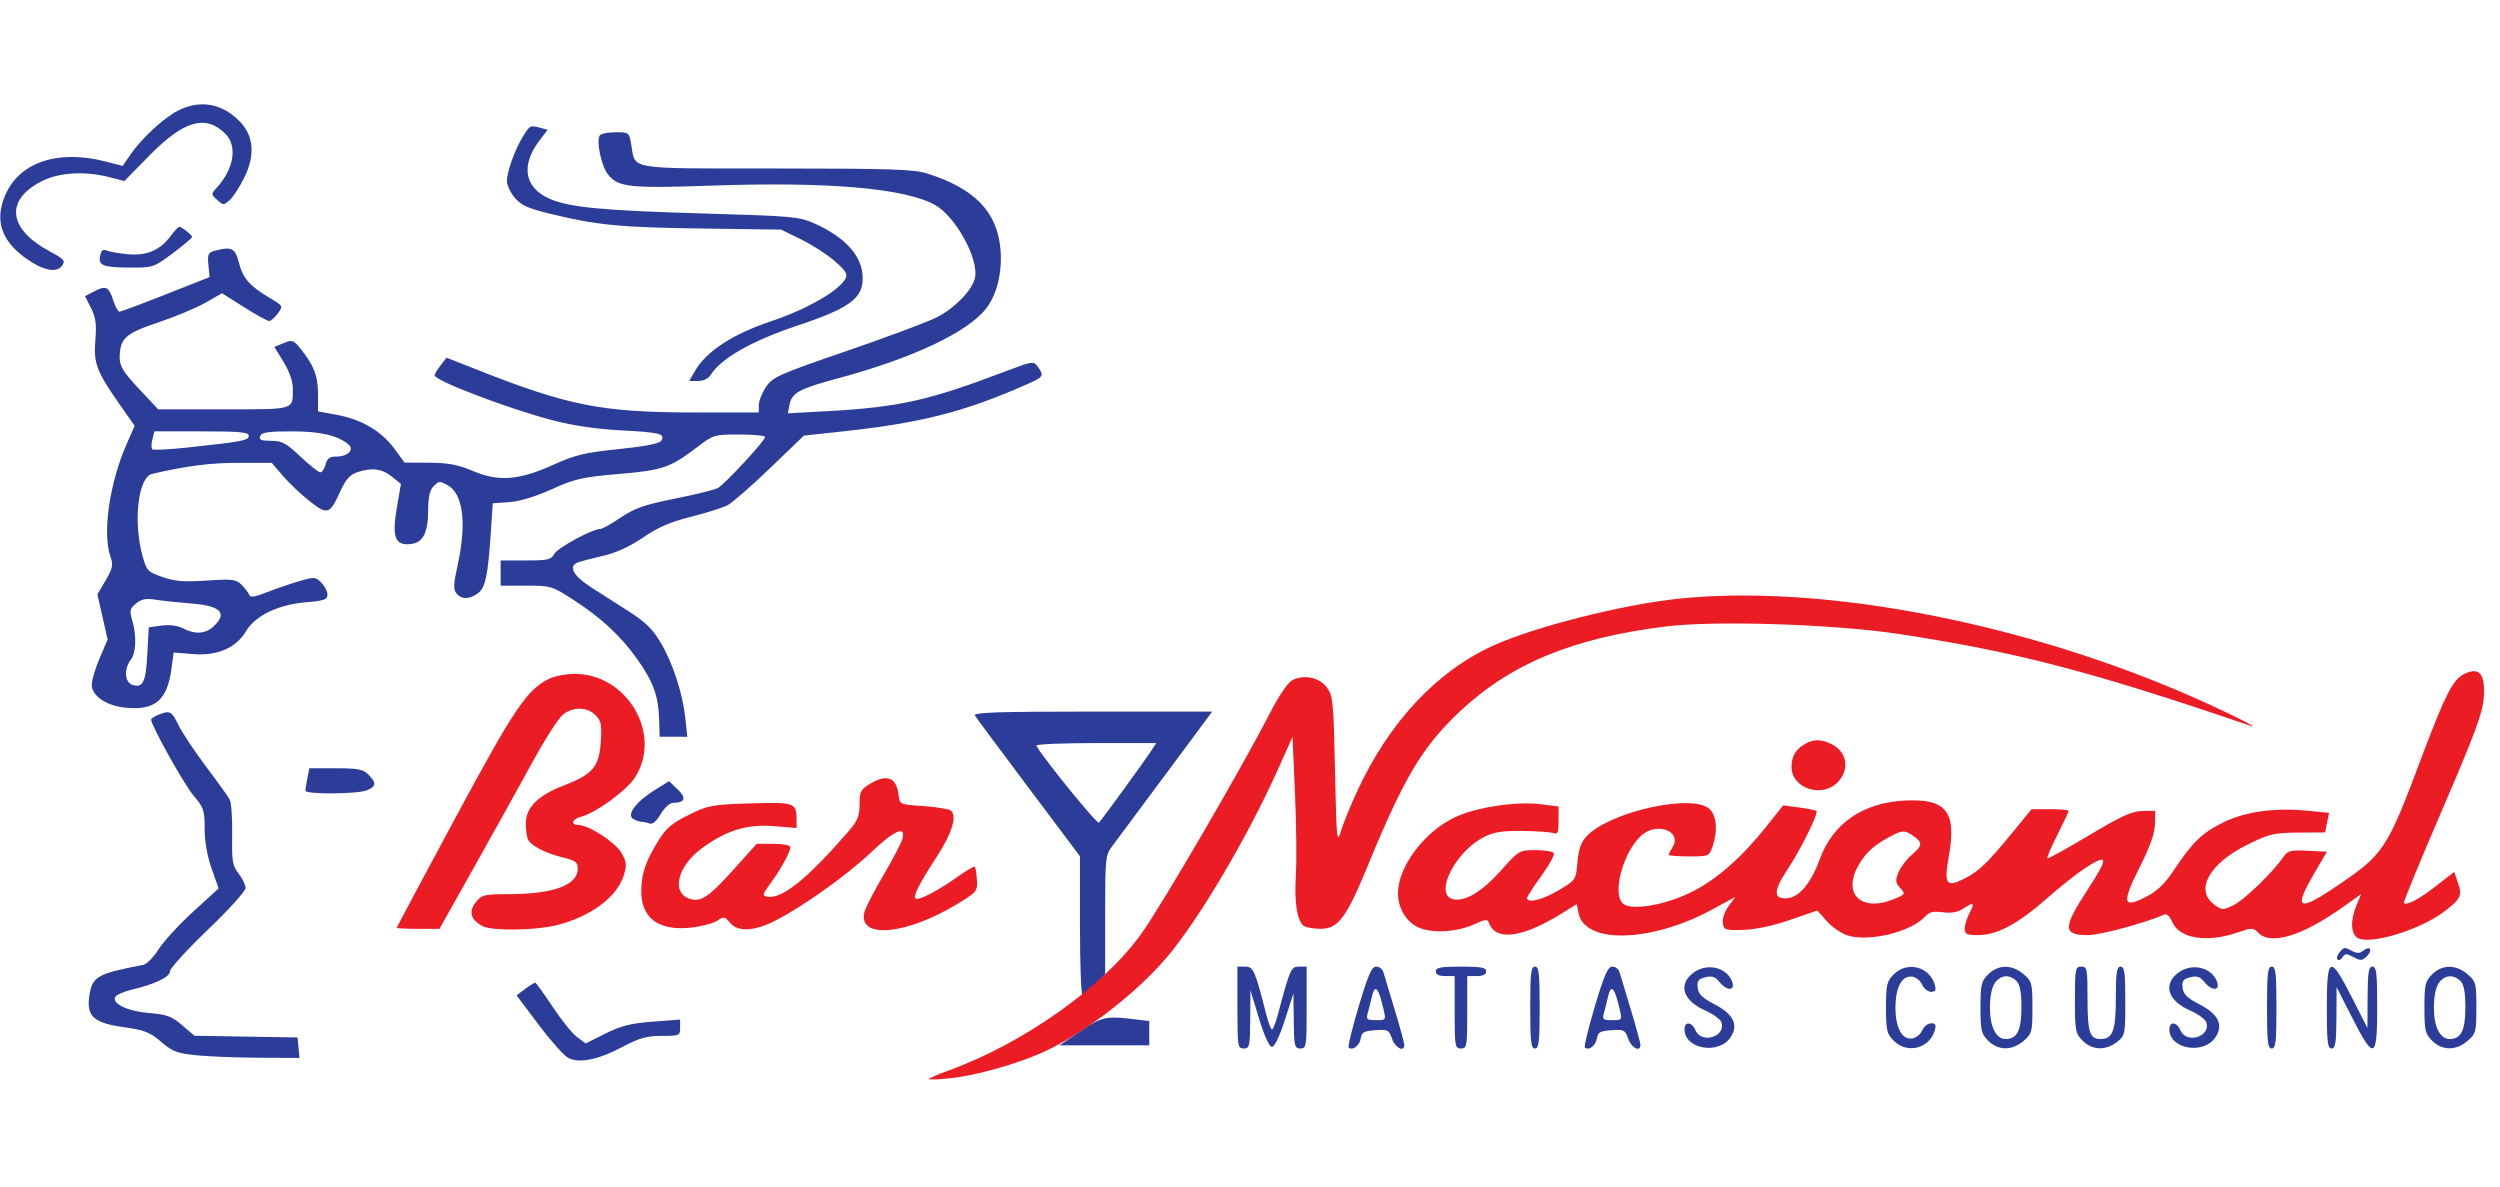
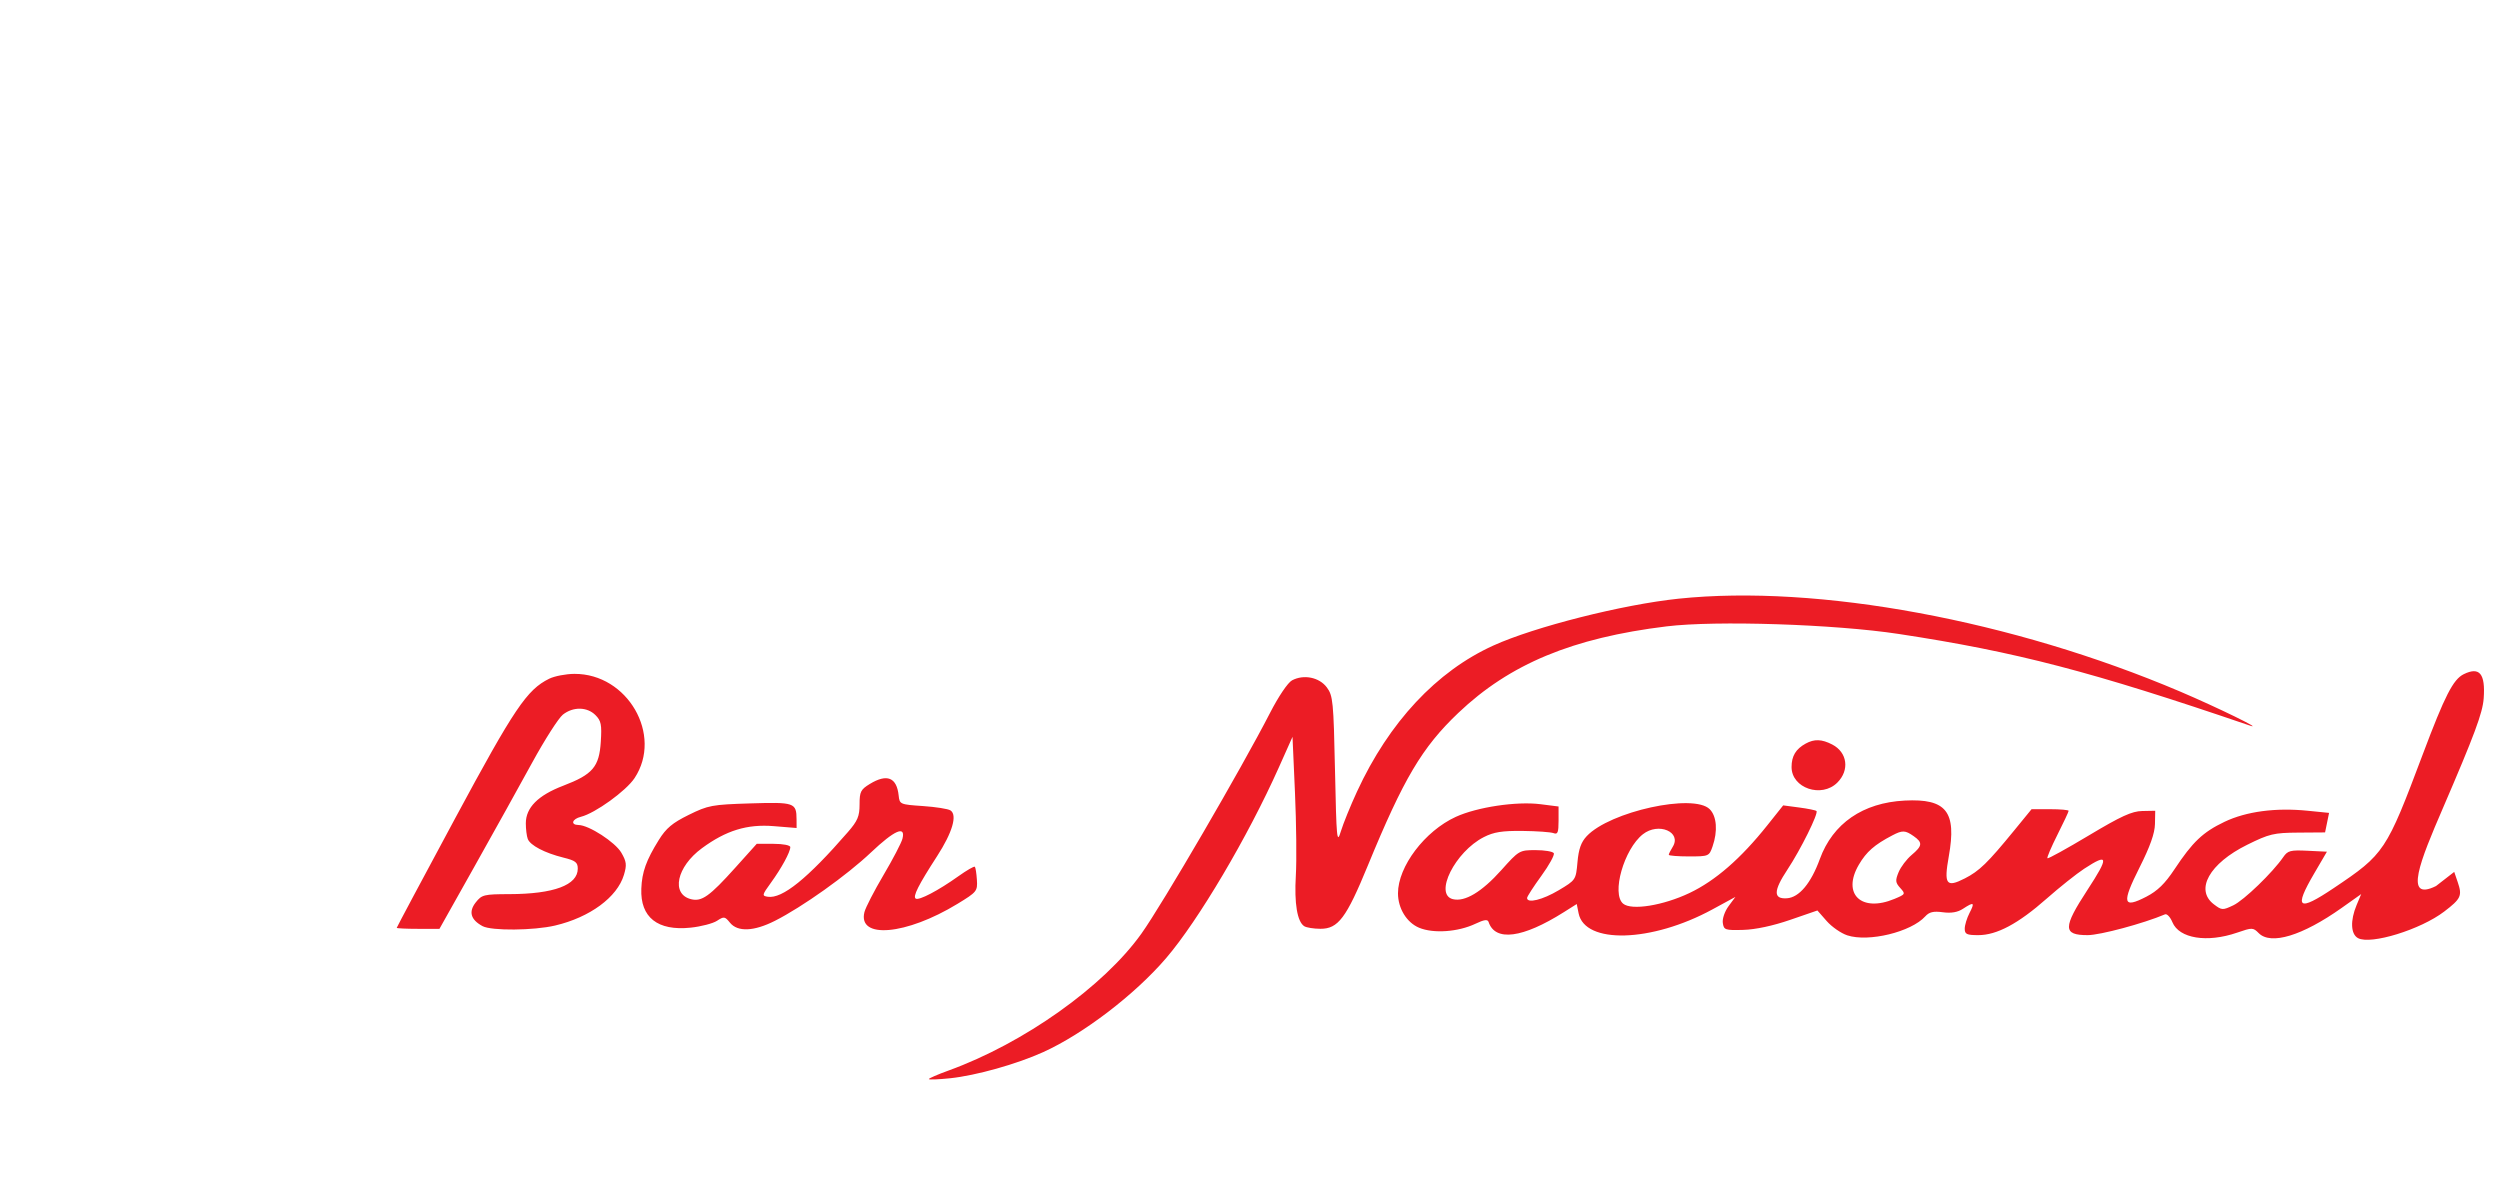
<svg xmlns="http://www.w3.org/2000/svg" width="794" height="377" viewBox="0 0 794 377" version="1.1">
-   <path d="M 56.500 35.151 C 51.900 37.524, 45.082 43.831, 41.445 49.080 L 38.942 52.692 33.753 51.346 C 18.335 47.347, 6.029 51.506, 1.548 62.232 C -1.688 69.975, 0.428 76.400, 8.025 81.903 C 13.493 85.864, 17.922 86.828, 19.670 84.436 C 20.855 82.816, 20.462 82.353, 15.743 79.809 C 2.470 72.654, 1.512 63.412, 13.427 57.474 C 18.993 54.701, 27.080 54.272, 35 56.330 L 39.500 57.500 47.500 49.352 C 58.398 38.252, 65.361 36.270, 71.586 42.495 C 75.467 46.377, 74.317 53.608, 68.868 59.581 C 67.001 61.627, 67.003 61.693, 68.984 63.486 C 70.931 65.248, 71.068 65.248, 73.004 63.496 C 74.106 62.499, 76.189 59.270, 77.632 56.320 C 81.030 49.374, 80.591 43.297, 76.364 38.801 C 70.761 32.840, 63.550 31.515, 56.500 35.151 M 166.087 43.360 C 163.497 47.550, 161 54.515, 161 57.549 C 161 58.813, 162.122 61.180, 163.493 62.810 C 165.503 65.198, 167.684 66.184, 174.743 67.895 C 189.757 71.534, 196.725 72.212, 222.807 72.577 L 248.114 72.931 254.616 76.132 C 258.191 77.892, 263.003 81.022, 265.309 83.088 C 268.826 86.240, 269.326 87.137, 268.417 88.671 C 266.099 92.586, 255.984 98.326, 244.829 102.057 C 232.662 106.127, 224.294 111.606, 220.693 117.862 L 218.887 121 221.703 121 C 223.443 121, 225 120.230, 225.778 118.985 C 228.995 113.833, 238.905 108.197, 253.021 103.493 C 269.689 97.938, 274.002 94.831, 273.996 88.382 C 273.990 81.430, 268.625 75.387, 258.445 70.862 C 253.896 68.841, 251.179 68.598, 224.500 67.835 C 191.453 66.890, 180.786 65.883, 174.537 63.119 C 166.501 59.565, 165.316 52.519, 171.409 44.530 L 173.937 41.217 171.718 40.622 C 168.373 39.725, 168.316 39.753, 166.087 43.360 M 190.456 43.071 C 189.324 44.902, 191.002 52.733, 193.096 55.395 C 196.298 59.465, 199.933 59.863, 225.672 58.960 C 263.028 57.649, 287.462 59.760, 297.003 65.122 C 303.632 68.847, 311.075 82.579, 309.617 88.391 C 308.633 92.309, 303.259 97.831, 297.590 100.747 C 294.791 102.187, 281.938 106.996, 269.029 111.433 C 247.224 118.927, 245.397 119.741, 243.279 122.898 C 242.026 124.767, 241 127.354, 241 128.648 L 241 131 220.750 130.994 C 191.047 130.985, 180.644 128.936, 151.159 117.282 L 141.818 113.590 139.931 116.045 C 138.893 117.395, 138.034 118.816, 138.022 119.203 C 137.970 120.868, 161.722 129.904, 175.673 133.527 C 181.966 135.161, 189.635 136.292, 197 136.670 C 209.539 137.314, 211.376 137.773, 210.044 139.929 C 209.455 140.882, 205.152 141.743, 196.544 142.629 C 185.779 143.736, 182.717 144.467, 175.848 147.569 C 164.797 152.558, 158.470 153.065, 150.277 149.617 C 145.419 147.572, 142.360 146.991, 136.280 146.961 L 128.500 146.922 125.250 142.503 C 121.150 136.928, 114.885 133.229, 107.086 131.779 L 101 130.647 101 125.058 C 101 119.354, 99.630 115.882, 95.258 110.507 C 93.196 107.971, 92.781 107.848, 90.075 108.969 L 87.134 110.187 90.067 114.954 C 91.868 117.882, 93 121.094, 93 123.279 C 93 130.305, 93.999 130, 71.008 130 L 50.229 130 44.115 123.463 C 39.234 118.246, 38.003 116.278, 38.015 113.713 C 38.043 107.480, 39.723 105.928, 50.260 102.402 C 55.628 100.605, 62.381 97.784, 65.266 96.134 L 70.512 93.132 77.506 97.555 C 81.353 99.987, 84.950 101.968, 85.500 101.957 C 86.050 101.946, 87.280 100.864, 88.233 99.553 C 89.951 97.189, 89.931 97.150, 85.733 94.670 C 79.334 90.890, 77.123 88.374, 75.887 83.467 C 74.704 78.768, 73.566 78.206, 68.158 79.654 C 66.124 80.199, 65.865 80.788, 66.185 84.145 L 66.554 88.010 52.634 93.505 C 44.979 96.527, 38.364 99, 37.935 99 C 37.506 99, 36.637 97.431, 36.005 95.514 C 34.516 91.004, 33.696 90.589, 30.024 92.488 L 26.989 94.057 28.898 97.799 C 30.415 100.773, 30.699 102.882, 30.282 108.073 C 29.687 115.483, 30.626 117.917, 38.307 128.878 L 42.777 135.256 40.287 140.878 C 34.806 153.252, 32.475 169.326, 35.077 176.791 C 36.006 179.457, 35.796 180.492, 33.542 184.338 L 30.930 188.796 32.556 195.948 L 34.183 203.099 31.503 209.405 C 30.029 212.873, 28.975 216.743, 29.161 218.005 C 29.661 221.390, 34.150 224.212, 39.914 224.766 C 49.296 225.667, 53.098 222.428, 54.460 212.371 L 55.154 207.243 61.380 207.742 C 69.050 208.358, 75.040 205.742, 78.192 200.399 C 81.053 195.550, 88.379 192.020, 97.098 191.289 C 102.945 190.798, 104 190.427, 104 188.855 C 104 187.835, 103.119 186.119, 102.042 185.042 C 100.172 183.172, 99.842 183.155, 94.793 184.654 C 91.884 185.518, 87.264 187.108, 84.526 188.187 C 80.907 189.613, 79.440 189.821, 79.150 188.949 C 78.930 188.290, 77.856 186.856, 76.764 185.764 C 74.972 183.972, 73.888 183.838, 65.639 184.385 C 58.350 184.868, 55.498 184.637, 51.550 183.245 C 46.875 181.597, 46.525 181.223, 45.244 176.500 C 42.242 165.437, 43.892 151.523, 48.328 150.497 C 59.414 147.932, 66.712 147, 75.719 147 L 86.308 147 89.833 151.119 C 91.772 153.384, 95.582 156.994, 98.299 159.142 C 104.020 163.664, 104.738 163.431, 108.117 155.955 C 109.724 152.400, 111.126 150.803, 113.308 150.042 C 117.962 148.420, 121.244 148.805, 124.419 151.345 L 127.338 153.681 126.053 161.190 C 124.450 170.564, 125.441 173.282, 130.294 172.808 C 134.361 172.412, 135.966 169.313, 135.985 161.821 C 135.995 158.008, 136.516 155.627, 137.571 154.571 C 139.430 152.713, 139.565 152.697, 142.055 154.030 C 147.081 156.719, 148.293 166.060, 145.352 179.441 C 144.013 185.535, 143.943 187.226, 144.975 188.470 C 146.581 190.405, 148.958 190.418, 151.689 188.506 C 154.127 186.798, 154.963 182.941, 155.878 169.177 L 156.500 159.834 161.747 159.475 C 165.036 159.249, 170.071 157.724, 175.247 155.385 C 182.599 152.061, 184.918 151.533, 196.500 150.543 C 210.570 149.339, 212.837 148.557, 221.592 141.882 C 226.546 138.106, 226.908 138, 234.842 138 C 239.329 138, 243 138.355, 243 138.789 C 243 139.958, 230.110 153.871, 227.962 155.020 C 226.946 155.564, 220.802 157.075, 214.308 158.378 C 204.609 160.323, 201.544 161.394, 197.150 164.373 C 194.207 166.368, 191.282 168, 190.650 168.001 C 188.103 168.003, 177.082 173.978, 176.042 175.921 C 175.058 177.759, 174.007 178, 166.965 178 L 159 178 159 182 L 159 186 167.075 186 C 174.943 186, 175.327 186.115, 182.076 190.481 C 191.052 196.287, 197.210 202.021, 202.487 209.486 C 207.495 216.569, 209.131 221.117, 209.344 228.541 L 209.500 233.984 213.892 233.992 L 218.285 234 217.682 228.234 C 216.848 220.252, 213.678 210.528, 209.782 204 C 207.324 199.880, 204.869 197.461, 200 194.360 C 196.425 192.082, 190.912 188.561, 187.750 186.535 C 181.976 182.835, 180.389 179.832, 183.563 178.614 C 184.422 178.284, 188.002 177.348, 191.516 176.532 C 195.735 175.554, 200.070 173.569, 204.270 170.694 C 208.963 167.481, 212.947 165.757, 219.447 164.127 C 224.295 162.911, 229.503 161.274, 231.022 160.489 C 232.540 159.704, 238.625 154.403, 244.544 148.709 L 255.306 138.356 266.903 137.102 C 292.764 134.305, 306.168 130.891, 326.362 121.958 C 331.426 119.718, 331.673 119.302, 329.608 116.478 C 328.256 114.629, 327.963 114.670, 319.452 117.903 C 294.792 127.271, 285.646 129.312, 262.601 130.592 L 250.224 131.280 250.717 128.700 C 251.482 124.699, 253.601 123.539, 266.500 120.059 C 290.042 113.708, 307.542 105.405, 313.292 97.858 C 316.678 93.412, 318.388 86.211, 317.743 79.103 C 316.666 67.222, 309.558 59.884, 294.500 55.110 C 290.262 53.766, 282.974 53.522, 246.671 53.512 C 198.556 53.499, 201.859 54.042, 200.484 45.908 C 199.835 42.064, 199.753 42, 195.471 42 C 193.077 42, 190.820 42.482, 190.456 43.071 M 54.170 74.983 C 50.834 79.496, 46.567 81.305, 40.586 80.741 C 37.789 80.477, 34.770 79.951, 33.878 79.573 C 32.681 79.065, 32.131 79.535, 31.781 81.365 C 31.199 84.410, 32.793 84.967, 42.151 84.986 C 48.507 84.999, 49.072 84.797, 54.901 80.415 C 58.255 77.894, 61 75.581, 61 75.275 C 61 74.643, 57.790 72.080, 56.938 72.032 C 56.629 72.014, 55.384 73.343, 54.170 74.983 M 48.399 139.547 C 48.047 140.947, 48.027 142.360, 48.353 142.687 C 48.680 143.013, 53.796 142.756, 59.723 142.115 C 77.277 140.218, 79 139.885, 79 138.386 C 79 137.266, 76.124 137, 64.019 137 L 49.038 137 48.399 139.547 M 82.638 138.500 C 82.185 139.680, 82.921 140, 86.091 140 C 89.554 140, 90.862 140.702, 95.406 145 C 98.314 147.750, 101.163 150, 101.738 150 C 102.313 150, 103.066 148.875, 103.411 147.500 C 103.897 145.563, 104.682 145, 106.897 145 C 110.451 145, 112.641 142.777, 110.686 141.154 C 107.200 138.261, 101.722 137, 92.639 137 C 85.184 137, 83.094 137.313, 82.638 138.500 M 43.199 191.665 C 41.231 193.283, 41.087 193.913, 41.984 196.993 C 43.432 201.971, 43.240 207.300, 41.532 209.559 C 39.291 212.521, 39.592 216.736, 42.101 217.532 C 45.409 218.582, 46.324 216.653, 46.797 207.638 L 47.239 199.231 51.305 198.686 C 53.870 198.342, 56.392 198.668, 58.136 199.570 C 61.984 201.560, 65.242 201.355, 67.811 198.961 C 72.418 194.670, 70.126 192.377, 60.500 191.649 C 56.650 191.358, 51.684 190.830, 49.465 190.475 C 46.354 189.979, 44.919 190.251, 43.199 191.665 M 50.250 227.031 C 49.013 227.529, 48 228.214, 48 228.553 C 48 230.408, 58.521 249.249, 61.501 252.730 C 64.706 256.474, 64.999 257.351, 64.990 263.159 C 64.983 267.170, 65.796 271.825, 67.203 275.829 L 69.425 282.157 61.302 289.583 C 56.834 293.667, 51.901 299.046, 50.339 301.536 C 48.778 304.026, 46.600 306.236, 45.500 306.446 C 30.632 309.292, 29.192 310.151, 28.315 316.688 C 27.493 322.818, 29.889 324.905, 39.262 326.220 C 45.879 327.148, 47.601 327.822, 51.173 330.880 C 54.803 333.987, 56.274 334.547, 62.425 335.165 C 66.316 335.556, 75.266 335.904, 82.313 335.938 L 95.127 336 94.813 332.750 L 94.500 329.500 78.129 329.225 L 61.759 328.949 57.857 325.610 C 54.544 322.774, 52.978 322.192, 47.478 321.750 C 40.730 321.209, 35.715 318.905, 36.550 316.730 C 36.817 316.034, 39.189 314.953, 41.821 314.328 C 49.297 312.552, 54 310.281, 54 308.447 C 54 307.537, 59.400 301.619, 66 295.296 C 72.600 288.973, 78 283.005, 78 282.035 C 78 281.064, 77.006 279.006, 75.792 277.462 C 73.835 274.975, 73.601 273.572, 73.736 265.157 C 73.819 259.933, 73.473 254.884, 72.966 253.937 C 72.459 252.990, 69.068 248.269, 65.431 243.446 C 61.793 238.623, 57.868 232.724, 56.709 230.338 C 54.513 225.818, 53.965 225.538, 50.250 227.031 M 309.634 227.250 C 310.048 227.938, 317.725 238.277, 326.693 250.227 L 343 271.954 343 293.977 C 343 306.090, 343.362 316, 343.804 316 C 344.246 316, 346.046 314.516, 347.804 312.702 L 351 309.405 351 290.547 C 351 272.310, 351.077 271.587, 353.345 268.594 C 354.635 266.892, 362.284 256.613, 370.342 245.750 L 384.993 226 346.937 226 C 316.758 226, 309.038 226.259, 309.634 227.250 M 329.167 236.799 C 330.322 239.569, 348.460 261.925, 349.034 261.286 C 350.197 259.989, 363.497 241.713, 365.433 238.750 L 367.230 236 348.032 236 C 337.473 236, 328.983 236.360, 329.167 236.799 M 97.625 247.125 C 97.281 248.844, 97 250.644, 97 251.125 C 97 252.320, 113.248 252.237, 116.435 251.025 C 119.522 249.851, 119.656 248.656, 117 246 C 115.318 244.318, 113.667 244, 106.625 244 L 98.250 244 97.625 247.125 M 207.782 251.027 C 201.983 254.637, 198.953 258.724, 201.079 260.070 C 201.861 260.565, 203.026 260.976, 203.668 260.985 C 204.311 260.993, 205.489 261.250, 206.286 261.556 C 207.218 261.914, 208.485 260.843, 209.834 258.556 C 210.988 256.600, 212.735 254.993, 213.716 254.985 C 217.576 254.952, 218.107 253.477, 215.248 250.738 L 212.491 248.096 207.782 251.027 M 742.980 302.524 C 742.284 303.362, 742.029 304.362, 742.412 304.745 C 742.795 305.128, 743.505 304.801, 743.989 304.017 C 744.744 302.795, 745.240 302.790, 747.464 303.981 C 749.740 305.199, 750.263 305.165, 751.720 303.709 C 753.691 301.737, 752.699 300.175, 750.588 301.927 C 749.521 302.812, 748.590 302.851, 747.130 302.069 C 744.572 300.700, 744.486 300.710, 742.980 302.524 M 393 320 C 393 332.333, 393.103 333, 395 333 C 396.851 333, 397.005 332.311, 397.067 323.750 L 397.135 314.500 399.873 323.500 C 401.566 329.067, 403.128 332.500, 403.968 332.500 C 404.790 332.500, 406.402 329.149, 408.058 324 L 410.791 315.500 410.895 324.250 C 410.992 332.298, 411.160 333, 413 333 C 414.897 333, 415 332.333, 415 320 L 415 307 412.571 307 C 410.028 307, 409.696 307.754, 405.847 322.250 C 405.153 324.863, 404.314 327, 403.982 327 C 403.650 327, 402.779 324.637, 402.047 321.750 C 398.625 308.258, 398.063 307, 395.461 307 L 393 307 393 320 M 431.541 319.559 C 429.475 326.467, 428.039 332.372, 428.349 332.683 C 429.493 333.827, 431.855 332.053, 432.172 329.811 C 432.448 327.867, 433.180 327.451, 436.781 327.191 C 440.769 326.903, 441.136 327.092, 442.129 329.941 C 443.144 332.853, 446 334.269, 446 331.861 C 446 331.234, 444.620 326.172, 442.934 320.611 C 441.247 315.050, 439.642 309.712, 439.366 308.750 C 439.091 307.788, 438.062 307, 437.081 307 C 435.664 307, 434.527 309.578, 431.541 319.559 M 456 308.500 C 456 309.500, 457 310, 459 310 L 462 310 462 321.500 C 462 332.333, 462.116 333, 464 333 C 465.884 333, 466 332.333, 466 321.500 L 466 310 469 310 C 471 310, 472 309.500, 472 308.500 C 472 307.292, 470.444 307, 464 307 C 457.556 307, 456 307.292, 456 308.500 M 486 320 C 486 330.889, 486.244 333, 487.500 333 C 488.756 333, 489 330.889, 489 320 C 489 309.111, 488.756 307, 487.500 307 C 486.244 307, 486 309.111, 486 320 M 506.541 319.559 C 504.475 326.467, 503.039 332.372, 503.349 332.683 C 504.493 333.827, 506.855 332.053, 507.172 329.811 C 507.448 327.867, 508.180 327.451, 511.781 327.191 C 515.769 326.903, 516.136 327.092, 517.129 329.941 C 518.144 332.853, 521 334.269, 521 331.861 C 521 331.234, 519.620 326.172, 517.934 320.611 C 516.247 315.050, 514.642 309.712, 514.366 308.750 C 514.091 307.788, 513.062 307, 512.081 307 C 510.664 307, 509.527 309.578, 506.541 319.559 M 537.635 309.073 C 532.910 312.789, 534.568 317.830, 541.525 320.908 C 543.999 322.003, 546.315 323.657, 546.671 324.585 C 548.416 329.132, 540.476 331.726, 538.513 327.250 C 537.305 324.496, 535 324.285, 535 326.929 C 535 333.224, 545.939 335.074, 549.653 329.407 C 552.226 325.480, 550.528 322.037, 544.491 318.940 C 540.647 316.969, 539.428 315.770, 539.187 313.725 C 538.930 311.550, 539.368 310.946, 541.606 310.384 C 543.718 309.854, 544.732 310.186, 546.079 311.849 C 548.491 314.828, 551.214 314.761, 550.113 311.750 C 548.411 307.092, 541.923 305.700, 537.635 309.073 M 601.455 309.455 C 599.253 311.656, 599 312.743, 599 320 C 599 327.257, 599.253 328.344, 601.455 330.545 C 605.732 334.823, 612.798 333.035, 614.480 327.250 C 614.990 325.498, 614.730 325, 613.305 325 C 612.298 325, 611.030 326.012, 610.487 327.250 C 609.944 328.488, 608.531 329.638, 607.347 329.807 C 604.062 330.275, 602 326.493, 602 320 C 602 313.507, 604.062 309.725, 607.347 310.193 C 608.531 310.362, 609.944 311.512, 610.487 312.750 C 611.030 313.988, 612.298 315, 613.305 315 C 614.730 315, 614.990 314.502, 614.480 312.750 C 612.798 306.965, 605.732 305.177, 601.455 309.455 M 631.455 309.455 C 629.253 311.656, 629 312.743, 629 320 C 629 327.257, 629.253 328.344, 631.455 330.545 C 634.633 333.724, 639.028 333.740, 642.694 330.587 C 645.343 328.308, 645.500 327.715, 645.500 320 C 645.500 312.285, 645.343 311.692, 642.694 309.413 C 639.028 306.260, 634.633 306.276, 631.455 309.455 M 659 317.545 C 659 327.409, 659.159 328.250, 661.455 330.545 C 664.491 333.582, 668.799 333.733, 672.365 330.927 C 674.924 328.914, 675 328.541, 675 317.927 C 675 308.881, 674.742 307, 673.500 307 C 672.267 307, 672 308.770, 672 316.929 C 672 327.334, 671.007 330, 667.129 330 C 663.692 330, 663 327.872, 663 317.300 C 663 307.667, 662.871 307, 661 307 C 659.126 307, 659 307.667, 659 317.545 M 691.635 309.073 C 686.910 312.789, 688.568 317.830, 695.525 320.908 C 697.999 322.003, 700.315 323.657, 700.671 324.585 C 702.416 329.132, 694.476 331.726, 692.513 327.250 C 691.305 324.496, 689 324.285, 689 326.929 C 689 333.224, 699.939 335.074, 703.653 329.407 C 706.226 325.480, 704.528 322.037, 698.491 318.940 C 694.647 316.969, 693.428 315.770, 693.187 313.725 C 692.930 311.550, 693.368 310.946, 695.606 310.384 C 697.718 309.854, 698.732 310.186, 700.079 311.849 C 702.491 314.828, 705.214 314.761, 704.113 311.750 C 702.411 307.092, 695.923 305.700, 691.635 309.073 M 720 320 C 720 330.889, 720.244 333, 721.500 333 C 722.756 333, 723 330.889, 723 320 C 723 309.111, 722.756 307, 721.500 307 C 720.244 307, 720 309.111, 720 320 M 739 320 C 739 330.889, 739.244 333, 740.500 333 C 741.727 333, 742.009 331.227, 742.051 323.250 L 742.102 313.500 747.061 323.250 C 753.981 336.857, 755 336.440, 755 320 C 755 309.111, 754.756 307, 753.500 307 C 752.273 307, 751.991 308.773, 751.949 316.750 L 751.898 326.500 746.939 316.750 C 740.019 303.143, 739 303.560, 739 320 M 772.455 309.455 C 770.253 311.656, 770 312.743, 770 320 C 770 327.257, 770.253 328.344, 772.455 330.545 C 775.633 333.724, 780.028 333.740, 783.694 330.587 C 786.343 328.308, 786.500 327.715, 786.500 320 C 786.500 312.285, 786.343 311.692, 783.694 309.413 C 780.028 306.260, 775.633 306.276, 772.455 309.455 M 633.557 312.223 C 632.601 313.587, 632 316.591, 632 320 C 632 326.109, 633.940 330, 636.985 330 C 640.634 330, 642 327.275, 642 320 C 642 315.100, 641.552 312.694, 640.429 311.571 C 638.210 309.353, 635.379 309.621, 633.557 312.223 M 774.557 312.223 C 773.601 313.587, 773 316.591, 773 320 C 773 326.109, 774.940 330, 777.985 330 C 781.634 330, 783 327.275, 783 320 C 783 315.100, 782.552 312.694, 781.429 311.571 C 779.210 309.353, 776.379 309.621, 774.557 312.223 M 166.778 314.094 L 164.057 316.125 171.020 325.389 C 174.849 330.484, 179.085 335.243, 180.432 335.964 C 183.916 337.828, 189.963 336.609, 197.762 332.470 C 203.075 329.651, 205.398 329, 210.151 329 C 215.777 329, 216 328.901, 216 326.410 L 216 323.820 207.250 324.487 C 200.312 325.016, 197.207 325.801, 192.258 328.278 L 186.015 331.402 183.258 329.356 C 181.741 328.230, 178.250 323.899, 175.500 319.731 C 172.750 315.564, 170.275 312.133, 170 312.108 C 169.725 312.084, 168.275 312.977, 166.778 314.094 M 435.649 316.750 C 435.319 318.262, 434.760 320.512, 434.407 321.750 C 433.841 323.739, 434.128 324, 436.883 324 C 440.453 324, 440.351 324.281, 438.881 318.443 C 437.601 313.357, 436.515 312.788, 435.649 316.750 M 510.649 316.750 C 510.319 318.262, 509.760 320.512, 509.407 321.750 C 508.841 323.739, 509.128 324, 511.883 324 C 515.453 324, 515.351 324.281, 513.881 318.443 C 512.601 313.357, 511.515 312.788, 510.649 316.750 M 343 327.593 L 336.500 331.991 350.750 331.996 L 365 332 365 328.139 L 365 324.279 359.750 323.648 C 351.274 322.630, 349.833 322.969, 343 327.593" stroke="none" fill="#2b3d99" fill-rule="evenodd" />
-   <path d="M 533.107 190.143 C 515.351 191.999, 487.444 199.058, 474.297 205.019 C 456.256 213.200, 441.180 229.345, 430.994 251.392 C 428.906 255.911, 426.591 261.609, 425.849 264.054 C 424.605 268.153, 424.461 266.650, 424 244.820 C 423.534 222.760, 423.356 220.948, 421.401 218.320 C 419.005 215.100, 414.054 214.098, 410.346 216.082 C 409.019 216.792, 406.053 221.182, 403.368 226.409 C 394.307 244.048, 369.174 287.185, 362.530 296.500 C 350.522 313.338, 325.173 331.334, 301.250 340.003 C 297.813 341.249, 295 342.469, 295 342.714 C 295 342.959, 298.038 342.842, 301.750 342.455 C 309.990 341.595, 322.911 337.967, 331.332 334.149 C 344.113 328.354, 360.447 315.866, 370.339 304.327 C 380.592 292.368, 396.321 265.765, 406.149 243.759 L 410.500 234.018 411.285 251.759 C 411.717 261.517, 411.840 273.363, 411.558 278.085 C 411.031 286.911, 412.002 292.749, 414.232 294.164 C 414.929 294.607, 417.232 294.976, 419.349 294.985 C 424.997 295.007, 427.563 291.590, 434.423 274.905 C 445.784 247.273, 451.647 237.377, 463.136 226.443 C 479.495 210.872, 499.433 202.585, 529.315 198.935 C 544.988 197.021, 582.715 198.252, 603 201.339 C 640.411 207.033, 664.219 213.244, 714.500 230.425 C 719.488 232.130, 704.030 224.581, 692.408 219.637 C 639.183 196.994, 577.253 185.528, 533.107 190.143 M 782.500 214.112 C 779.129 215.759, 776.493 220.910, 769.475 239.568 C 757.871 270.416, 757.325 271.236, 741.166 282.079 C 729.833 289.684, 728.432 288.610, 735.014 277.361 L 739.028 270.500 732.894 270.199 C 727.439 269.932, 726.584 270.153, 725.176 272.199 C 721.784 277.128, 712.668 285.930, 709.299 287.528 C 705.910 289.137, 705.644 289.123, 703.129 287.215 C 697.030 282.587, 701.707 274.230, 713.715 268.297 C 720.738 264.828, 722.137 264.495, 729.922 264.437 L 738.444 264.375 739.078 261.274 L 739.712 258.174 732.961 257.496 C 722.731 256.469, 713.416 257.708, 706.490 261.017 C 699.623 264.299, 696.400 267.359, 690.603 276.107 C 687.591 280.652, 685.220 282.960, 681.688 284.787 C 674.195 288.664, 673.784 286.915, 679.515 275.522 C 682.863 268.866, 684.357 264.658, 684.416 261.723 L 684.500 257.500 680.374 257.577 C 677.088 257.639, 673.642 259.214, 663.447 265.317 C 656.407 269.532, 650.472 272.805, 650.259 272.592 C 650.046 272.379, 651.476 269.020, 653.436 265.127 C 655.396 261.235, 657 257.814, 657 257.525 C 657 257.236, 654.351 257, 651.113 257 L 645.225 257 639.708 263.750 C 631.251 274.097, 628.640 276.633, 624.021 278.989 C 618.122 281.999, 617.337 280.916, 618.935 271.978 C 621.477 257.753, 618.182 253.586, 604.929 254.262 C 591.659 254.939, 582.105 261.520, 577.984 272.824 C 575.168 280.547, 571.419 285.023, 567.539 285.294 C 563.166 285.598, 563.205 282.950, 567.675 276.204 C 571.875 269.863, 577.617 258.283, 576.910 257.577 C 576.665 257.331, 574.186 256.828, 571.402 256.459 L 566.341 255.788 561.279 262.144 C 552.884 272.684, 544.791 279.723, 536.587 283.619 C 528.206 287.599, 518.171 289.217, 515.518 287.015 C 511.734 283.875, 515.764 269.691, 521.784 264.955 C 526.739 261.057, 534.206 264.237, 531.243 268.983 C 530.559 270.077, 530 271.204, 530 271.486 C 530 271.769, 532.881 272, 536.402 272 C 542.684 272, 542.825 271.941, 543.902 268.851 C 545.606 263.962, 545.247 259.247, 543 257 C 537.899 251.899, 511.303 257.726, 503.947 265.557 C 502.155 267.463, 501.378 269.648, 501.006 273.819 C 500.503 279.458, 500.470 279.508, 495.044 282.745 C 489.925 285.799, 485 287.003, 485 285.200 C 485 284.760, 487.042 281.594, 489.537 278.165 C 492.033 274.735, 493.806 271.495, 493.478 270.965 C 493.150 270.434, 490.546 270, 487.691 270.001 C 482.577 270.001, 482.415 270.096, 476.819 276.354 C 470.610 283.297, 465.218 286.522, 461.415 285.568 C 455.370 284.051, 462.134 270.523, 471.268 265.863 C 474.418 264.256, 477.066 263.834, 483.551 263.904 C 488.098 263.953, 492.534 264.268, 493.409 264.604 C 494.719 265.106, 495 264.414, 495 260.679 L 495 256.144 489.250 255.415 C 481.666 254.454, 469.158 256.323, 462.366 259.433 C 452.519 263.941, 444 275.202, 444 283.710 C 444 288.493, 446.766 293.004, 450.707 294.651 C 455.262 296.554, 463.095 295.998, 468.615 293.378 C 471.388 292.063, 472.472 291.916, 472.772 292.817 C 474.872 299.115, 483.565 297.981, 496.688 289.697 L 500.774 287.118 501.362 290.058 C 503.339 299.945, 524.526 299.339, 543.833 288.844 L 551.165 284.858 548.995 287.793 C 547.780 289.437, 546.974 291.777, 547.163 293.114 C 547.480 295.355, 547.873 295.490, 553.650 295.333 C 557.504 295.229, 563.050 294.047, 568.504 292.167 L 577.208 289.167 580.154 292.522 C 581.774 294.368, 584.713 296.410, 586.684 297.061 C 593.445 299.292, 606.971 296.005, 611.465 291.039 C 612.730 289.641, 614.050 289.331, 617.040 289.732 C 619.713 290.091, 621.748 289.740, 623.444 288.629 C 626.922 286.350, 627.273 286.572, 625.526 289.950 C 624.687 291.573, 624 293.823, 624 294.950 C 624 296.699, 624.632 297, 628.304 297 C 634.195 297, 640.958 293.390, 650 285.421 C 654.125 281.785, 659.501 277.503, 661.946 275.905 C 669.688 270.846, 669.876 272.065, 662.979 282.630 C 655.132 294.651, 655.143 297, 663.047 297 C 666.992 297, 680.754 293.300, 687.613 290.396 C 688.225 290.137, 689.280 291.262, 689.958 292.897 C 692.100 298.069, 700.965 299.499, 710.500 296.210 C 715.313 294.550, 715.570 294.555, 717.375 296.367 C 721.230 300.238, 731.236 297.194, 743.707 288.358 L 749.915 283.960 748.457 287.448 C 746.395 292.384, 746.584 296.707, 748.916 297.955 C 752.962 300.120, 768.776 295.242, 776.276 289.515 C 781.617 285.438, 782.052 284.497, 780.586 280.207 L 779.461 276.914 773.674 281.407 C 768.217 285.645, 764.348 287.681, 763.453 286.786 C 763.235 286.568, 768.759 273.156, 775.730 256.980 C 785.944 233.278, 788.485 226.448, 788.822 221.783 C 789.389 213.948, 787.508 211.666, 782.500 214.112 M 174.413 215.569 C 167.339 219.059, 163.361 224.966, 144.536 259.933 C 134.341 278.870, 126 294.507, 126 294.682 C 126 294.857, 129.054 295, 132.786 295 L 139.572 295 150.663 275.250 C 156.763 264.387, 165.024 249.519, 169.021 242.209 C 173.019 234.899, 177.410 228.036, 178.779 226.959 C 182.031 224.401, 186.466 224.466, 189.110 227.110 C 190.919 228.919, 191.162 230.122, 190.814 235.577 C 190.306 243.565, 188.257 245.963, 178.879 249.546 C 170.865 252.609, 167 256.496, 167 261.495 C 167 263.333, 167.280 265.565, 167.621 266.455 C 168.403 268.494, 173.038 270.917, 178.941 272.375 C 182.769 273.319, 183.500 273.884, 183.500 275.892 C 183.500 281.100, 175.890 283.937, 161.823 283.976 C 153.676 283.999, 153.020 284.160, 151.095 286.607 C 148.757 289.578, 149.492 292.121, 153.273 294.147 C 156.105 295.665, 169.510 295.550, 176.302 293.950 C 187.352 291.348, 196.034 284.957, 198.160 277.860 C 199.106 274.702, 198.984 273.655, 197.341 270.825 C 195.396 267.474, 187.046 262.067, 183.750 262.023 C 181.105 261.988, 181.654 260.125, 184.521 259.405 C 189.043 258.271, 198.839 251.200, 201.536 247.126 C 210.581 233.457, 199.321 213.945, 182.434 214.023 C 179.720 214.035, 176.111 214.731, 174.413 215.569 M 573.500 236.155 C 570.352 237.877, 569 240.119, 569 243.619 C 569 250.324, 578.537 253.554, 583.545 248.545 C 587.487 244.604, 586.730 238.946, 581.928 236.463 C 578.595 234.739, 576.245 234.653, 573.500 236.155 M 276.250 248.989 C 273.356 250.753, 273 251.465, 273 255.482 C 273 259.249, 272.390 260.697, 269.309 264.247 C 256.464 279.046, 248.445 285.520, 243.842 284.809 C 241.955 284.518, 242.013 284.258, 244.813 280.404 C 248.194 275.751, 251 270.602, 251 269.050 C 251 268.448, 248.724 268, 245.669 268 L 240.337 268 233.548 275.556 C 225.354 284.675, 222.880 286.438, 219.472 285.582 C 213.046 283.970, 214.889 275.313, 222.917 269.403 C 230.593 263.751, 237.288 261.693, 245.750 262.383 L 253 262.974 252.985 260.237 C 252.955 254.932, 252.347 254.722, 238.280 255.160 C 226.108 255.539, 224.934 255.758, 218.758 258.798 C 213.547 261.364, 211.578 263.013, 209.242 266.767 C 205.233 273.210, 203.888 276.953, 203.683 282.238 C 203.330 291.358, 208.846 295.719, 219.346 294.622 C 222.655 294.276, 226.426 293.295, 227.727 292.443 C 229.928 291.001, 230.214 291.043, 231.837 293.047 C 234.261 296.041, 239.419 295.832, 246.086 292.469 C 254.809 288.069, 268.921 278.026, 276.604 270.750 C 284.087 263.664, 287.698 262.085, 286.623 266.367 C 286.296 267.668, 283.593 272.855, 280.616 277.893 C 277.639 282.931, 274.907 288.236, 274.544 289.682 C 272.365 298.361, 287.797 296.997, 304.086 287.070 C 310.264 283.306, 310.491 283.024, 310.262 279.426 C 310.131 277.372, 309.838 275.504, 309.610 275.277 C 309.382 275.049, 307.014 276.418, 304.348 278.318 C 297.997 282.846, 291.889 286.050, 290.843 285.403 C 289.827 284.775, 291.649 281.151, 297.615 271.928 C 302.503 264.373, 304.119 258.833, 301.860 257.377 C 301.112 256.895, 297.173 256.275, 293.107 256 C 285.868 255.510, 285.708 255.441, 285.417 252.675 C 284.809 246.891, 281.725 245.651, 276.250 248.989 M 601 265.318 C 595.330 268.280, 592.787 270.507, 590.375 274.623 C 584.926 283.921, 591.139 289.894, 601.678 285.490 C 605.189 284.023, 605.241 283.924, 603.514 282.016 C 601.973 280.313, 601.905 279.645, 602.998 277.005 C 603.692 275.330, 605.551 272.873, 607.130 271.544 C 610.582 268.639, 610.695 267.600, 607.777 265.557 C 605.081 263.668, 604.218 263.638, 601 265.318" stroke="none" fill="#ec1c25" fill-rule="evenodd" />
+   <path d="M 533.107 190.143 C 515.351 191.999, 487.444 199.058, 474.297 205.019 C 456.256 213.200, 441.180 229.345, 430.994 251.392 C 428.906 255.911, 426.591 261.609, 425.849 264.054 C 424.605 268.153, 424.461 266.650, 424 244.820 C 423.534 222.760, 423.356 220.948, 421.401 218.320 C 419.005 215.100, 414.054 214.098, 410.346 216.082 C 409.019 216.792, 406.053 221.182, 403.368 226.409 C 394.307 244.048, 369.174 287.185, 362.530 296.500 C 350.522 313.338, 325.173 331.334, 301.250 340.003 C 297.813 341.249, 295 342.469, 295 342.714 C 295 342.959, 298.038 342.842, 301.750 342.455 C 309.990 341.595, 322.911 337.967, 331.332 334.149 C 344.113 328.354, 360.447 315.866, 370.339 304.327 C 380.592 292.368, 396.321 265.765, 406.149 243.759 L 410.500 234.018 411.285 251.759 C 411.717 261.517, 411.840 273.363, 411.558 278.085 C 411.031 286.911, 412.002 292.749, 414.232 294.164 C 414.929 294.607, 417.232 294.976, 419.349 294.985 C 424.997 295.007, 427.563 291.590, 434.423 274.905 C 445.784 247.273, 451.647 237.377, 463.136 226.443 C 479.495 210.872, 499.433 202.585, 529.315 198.935 C 544.988 197.021, 582.715 198.252, 603 201.339 C 640.411 207.033, 664.219 213.244, 714.500 230.425 C 719.488 232.130, 704.030 224.581, 692.408 219.637 C 639.183 196.994, 577.253 185.528, 533.107 190.143 M 782.500 214.112 C 779.129 215.759, 776.493 220.910, 769.475 239.568 C 757.871 270.416, 757.325 271.236, 741.166 282.079 C 729.833 289.684, 728.432 288.610, 735.014 277.361 L 739.028 270.500 732.894 270.199 C 727.439 269.932, 726.584 270.153, 725.176 272.199 C 721.784 277.128, 712.668 285.930, 709.299 287.528 C 705.910 289.137, 705.644 289.123, 703.129 287.215 C 697.030 282.587, 701.707 274.230, 713.715 268.297 C 720.738 264.828, 722.137 264.495, 729.922 264.437 L 738.444 264.375 739.078 261.274 L 739.712 258.174 732.961 257.496 C 722.731 256.469, 713.416 257.708, 706.490 261.017 C 699.623 264.299, 696.400 267.359, 690.603 276.107 C 687.591 280.652, 685.220 282.960, 681.688 284.787 C 674.195 288.664, 673.784 286.915, 679.515 275.522 C 682.863 268.866, 684.357 264.658, 684.416 261.723 L 684.500 257.500 680.374 257.577 C 677.088 257.639, 673.642 259.214, 663.447 265.317 C 656.407 269.532, 650.472 272.805, 650.259 272.592 C 650.046 272.379, 651.476 269.020, 653.436 265.127 C 655.396 261.235, 657 257.814, 657 257.525 C 657 257.236, 654.351 257, 651.113 257 L 645.225 257 639.708 263.750 C 631.251 274.097, 628.640 276.633, 624.021 278.989 C 618.122 281.999, 617.337 280.916, 618.935 271.978 C 621.477 257.753, 618.182 253.586, 604.929 254.262 C 591.659 254.939, 582.105 261.520, 577.984 272.824 C 575.168 280.547, 571.419 285.023, 567.539 285.294 C 563.166 285.598, 563.205 282.950, 567.675 276.204 C 571.875 269.863, 577.617 258.283, 576.910 257.577 C 576.665 257.331, 574.186 256.828, 571.402 256.459 L 566.341 255.788 561.279 262.144 C 552.884 272.684, 544.791 279.723, 536.587 283.619 C 528.206 287.599, 518.171 289.217, 515.518 287.015 C 511.734 283.875, 515.764 269.691, 521.784 264.955 C 526.739 261.057, 534.206 264.237, 531.243 268.983 C 530.559 270.077, 530 271.204, 530 271.486 C 530 271.769, 532.881 272, 536.402 272 C 542.684 272, 542.825 271.941, 543.902 268.851 C 545.606 263.962, 545.247 259.247, 543 257 C 537.899 251.899, 511.303 257.726, 503.947 265.557 C 502.155 267.463, 501.378 269.648, 501.006 273.819 C 500.503 279.458, 500.470 279.508, 495.044 282.745 C 489.925 285.799, 485 287.003, 485 285.200 C 485 284.760, 487.042 281.594, 489.537 278.165 C 492.033 274.735, 493.806 271.495, 493.478 270.965 C 493.150 270.434, 490.546 270, 487.691 270.001 C 482.577 270.001, 482.415 270.096, 476.819 276.354 C 470.610 283.297, 465.218 286.522, 461.415 285.568 C 455.370 284.051, 462.134 270.523, 471.268 265.863 C 474.418 264.256, 477.066 263.834, 483.551 263.904 C 488.098 263.953, 492.534 264.268, 493.409 264.604 C 494.719 265.106, 495 264.414, 495 260.679 L 495 256.144 489.250 255.415 C 481.666 254.454, 469.158 256.323, 462.366 259.433 C 452.519 263.941, 444 275.202, 444 283.710 C 444 288.493, 446.766 293.004, 450.707 294.651 C 455.262 296.554, 463.095 295.998, 468.615 293.378 C 471.388 292.063, 472.472 291.916, 472.772 292.817 C 474.872 299.115, 483.565 297.981, 496.688 289.697 L 500.774 287.118 501.362 290.058 C 503.339 299.945, 524.526 299.339, 543.833 288.844 L 551.165 284.858 548.995 287.793 C 547.780 289.437, 546.974 291.777, 547.163 293.114 C 547.480 295.355, 547.873 295.490, 553.650 295.333 C 557.504 295.229, 563.050 294.047, 568.504 292.167 L 577.208 289.167 580.154 292.522 C 581.774 294.368, 584.713 296.410, 586.684 297.061 C 593.445 299.292, 606.971 296.005, 611.465 291.039 C 612.730 289.641, 614.050 289.331, 617.040 289.732 C 619.713 290.091, 621.748 289.740, 623.444 288.629 C 626.922 286.350, 627.273 286.572, 625.526 289.950 C 624.687 291.573, 624 293.823, 624 294.950 C 624 296.699, 624.632 297, 628.304 297 C 634.195 297, 640.958 293.390, 650 285.421 C 654.125 281.785, 659.501 277.503, 661.946 275.905 C 669.688 270.846, 669.876 272.065, 662.979 282.630 C 655.132 294.651, 655.143 297, 663.047 297 C 666.992 297, 680.754 293.300, 687.613 290.396 C 688.225 290.137, 689.280 291.262, 689.958 292.897 C 692.100 298.069, 700.965 299.499, 710.500 296.210 C 715.313 294.550, 715.570 294.555, 717.375 296.367 C 721.230 300.238, 731.236 297.194, 743.707 288.358 L 749.915 283.960 748.457 287.448 C 746.395 292.384, 746.584 296.707, 748.916 297.955 C 752.962 300.120, 768.776 295.242, 776.276 289.515 C 781.617 285.438, 782.052 284.497, 780.586 280.207 L 779.461 276.914 773.674 281.407 C 763.235 286.568, 768.759 273.156, 775.730 256.980 C 785.944 233.278, 788.485 226.448, 788.822 221.783 C 789.389 213.948, 787.508 211.666, 782.500 214.112 M 174.413 215.569 C 167.339 219.059, 163.361 224.966, 144.536 259.933 C 134.341 278.870, 126 294.507, 126 294.682 C 126 294.857, 129.054 295, 132.786 295 L 139.572 295 150.663 275.250 C 156.763 264.387, 165.024 249.519, 169.021 242.209 C 173.019 234.899, 177.410 228.036, 178.779 226.959 C 182.031 224.401, 186.466 224.466, 189.110 227.110 C 190.919 228.919, 191.162 230.122, 190.814 235.577 C 190.306 243.565, 188.257 245.963, 178.879 249.546 C 170.865 252.609, 167 256.496, 167 261.495 C 167 263.333, 167.280 265.565, 167.621 266.455 C 168.403 268.494, 173.038 270.917, 178.941 272.375 C 182.769 273.319, 183.500 273.884, 183.500 275.892 C 183.500 281.100, 175.890 283.937, 161.823 283.976 C 153.676 283.999, 153.020 284.160, 151.095 286.607 C 148.757 289.578, 149.492 292.121, 153.273 294.147 C 156.105 295.665, 169.510 295.550, 176.302 293.950 C 187.352 291.348, 196.034 284.957, 198.160 277.860 C 199.106 274.702, 198.984 273.655, 197.341 270.825 C 195.396 267.474, 187.046 262.067, 183.750 262.023 C 181.105 261.988, 181.654 260.125, 184.521 259.405 C 189.043 258.271, 198.839 251.200, 201.536 247.126 C 210.581 233.457, 199.321 213.945, 182.434 214.023 C 179.720 214.035, 176.111 214.731, 174.413 215.569 M 573.500 236.155 C 570.352 237.877, 569 240.119, 569 243.619 C 569 250.324, 578.537 253.554, 583.545 248.545 C 587.487 244.604, 586.730 238.946, 581.928 236.463 C 578.595 234.739, 576.245 234.653, 573.500 236.155 M 276.250 248.989 C 273.356 250.753, 273 251.465, 273 255.482 C 273 259.249, 272.390 260.697, 269.309 264.247 C 256.464 279.046, 248.445 285.520, 243.842 284.809 C 241.955 284.518, 242.013 284.258, 244.813 280.404 C 248.194 275.751, 251 270.602, 251 269.050 C 251 268.448, 248.724 268, 245.669 268 L 240.337 268 233.548 275.556 C 225.354 284.675, 222.880 286.438, 219.472 285.582 C 213.046 283.970, 214.889 275.313, 222.917 269.403 C 230.593 263.751, 237.288 261.693, 245.750 262.383 L 253 262.974 252.985 260.237 C 252.955 254.932, 252.347 254.722, 238.280 255.160 C 226.108 255.539, 224.934 255.758, 218.758 258.798 C 213.547 261.364, 211.578 263.013, 209.242 266.767 C 205.233 273.210, 203.888 276.953, 203.683 282.238 C 203.330 291.358, 208.846 295.719, 219.346 294.622 C 222.655 294.276, 226.426 293.295, 227.727 292.443 C 229.928 291.001, 230.214 291.043, 231.837 293.047 C 234.261 296.041, 239.419 295.832, 246.086 292.469 C 254.809 288.069, 268.921 278.026, 276.604 270.750 C 284.087 263.664, 287.698 262.085, 286.623 266.367 C 286.296 267.668, 283.593 272.855, 280.616 277.893 C 277.639 282.931, 274.907 288.236, 274.544 289.682 C 272.365 298.361, 287.797 296.997, 304.086 287.070 C 310.264 283.306, 310.491 283.024, 310.262 279.426 C 310.131 277.372, 309.838 275.504, 309.610 275.277 C 309.382 275.049, 307.014 276.418, 304.348 278.318 C 297.997 282.846, 291.889 286.050, 290.843 285.403 C 289.827 284.775, 291.649 281.151, 297.615 271.928 C 302.503 264.373, 304.119 258.833, 301.860 257.377 C 301.112 256.895, 297.173 256.275, 293.107 256 C 285.868 255.510, 285.708 255.441, 285.417 252.675 C 284.809 246.891, 281.725 245.651, 276.250 248.989 M 601 265.318 C 595.330 268.280, 592.787 270.507, 590.375 274.623 C 584.926 283.921, 591.139 289.894, 601.678 285.490 C 605.189 284.023, 605.241 283.924, 603.514 282.016 C 601.973 280.313, 601.905 279.645, 602.998 277.005 C 603.692 275.330, 605.551 272.873, 607.130 271.544 C 610.582 268.639, 610.695 267.600, 607.777 265.557 C 605.081 263.668, 604.218 263.638, 601 265.318" stroke="none" fill="#ec1c25" fill-rule="evenodd" />
</svg>